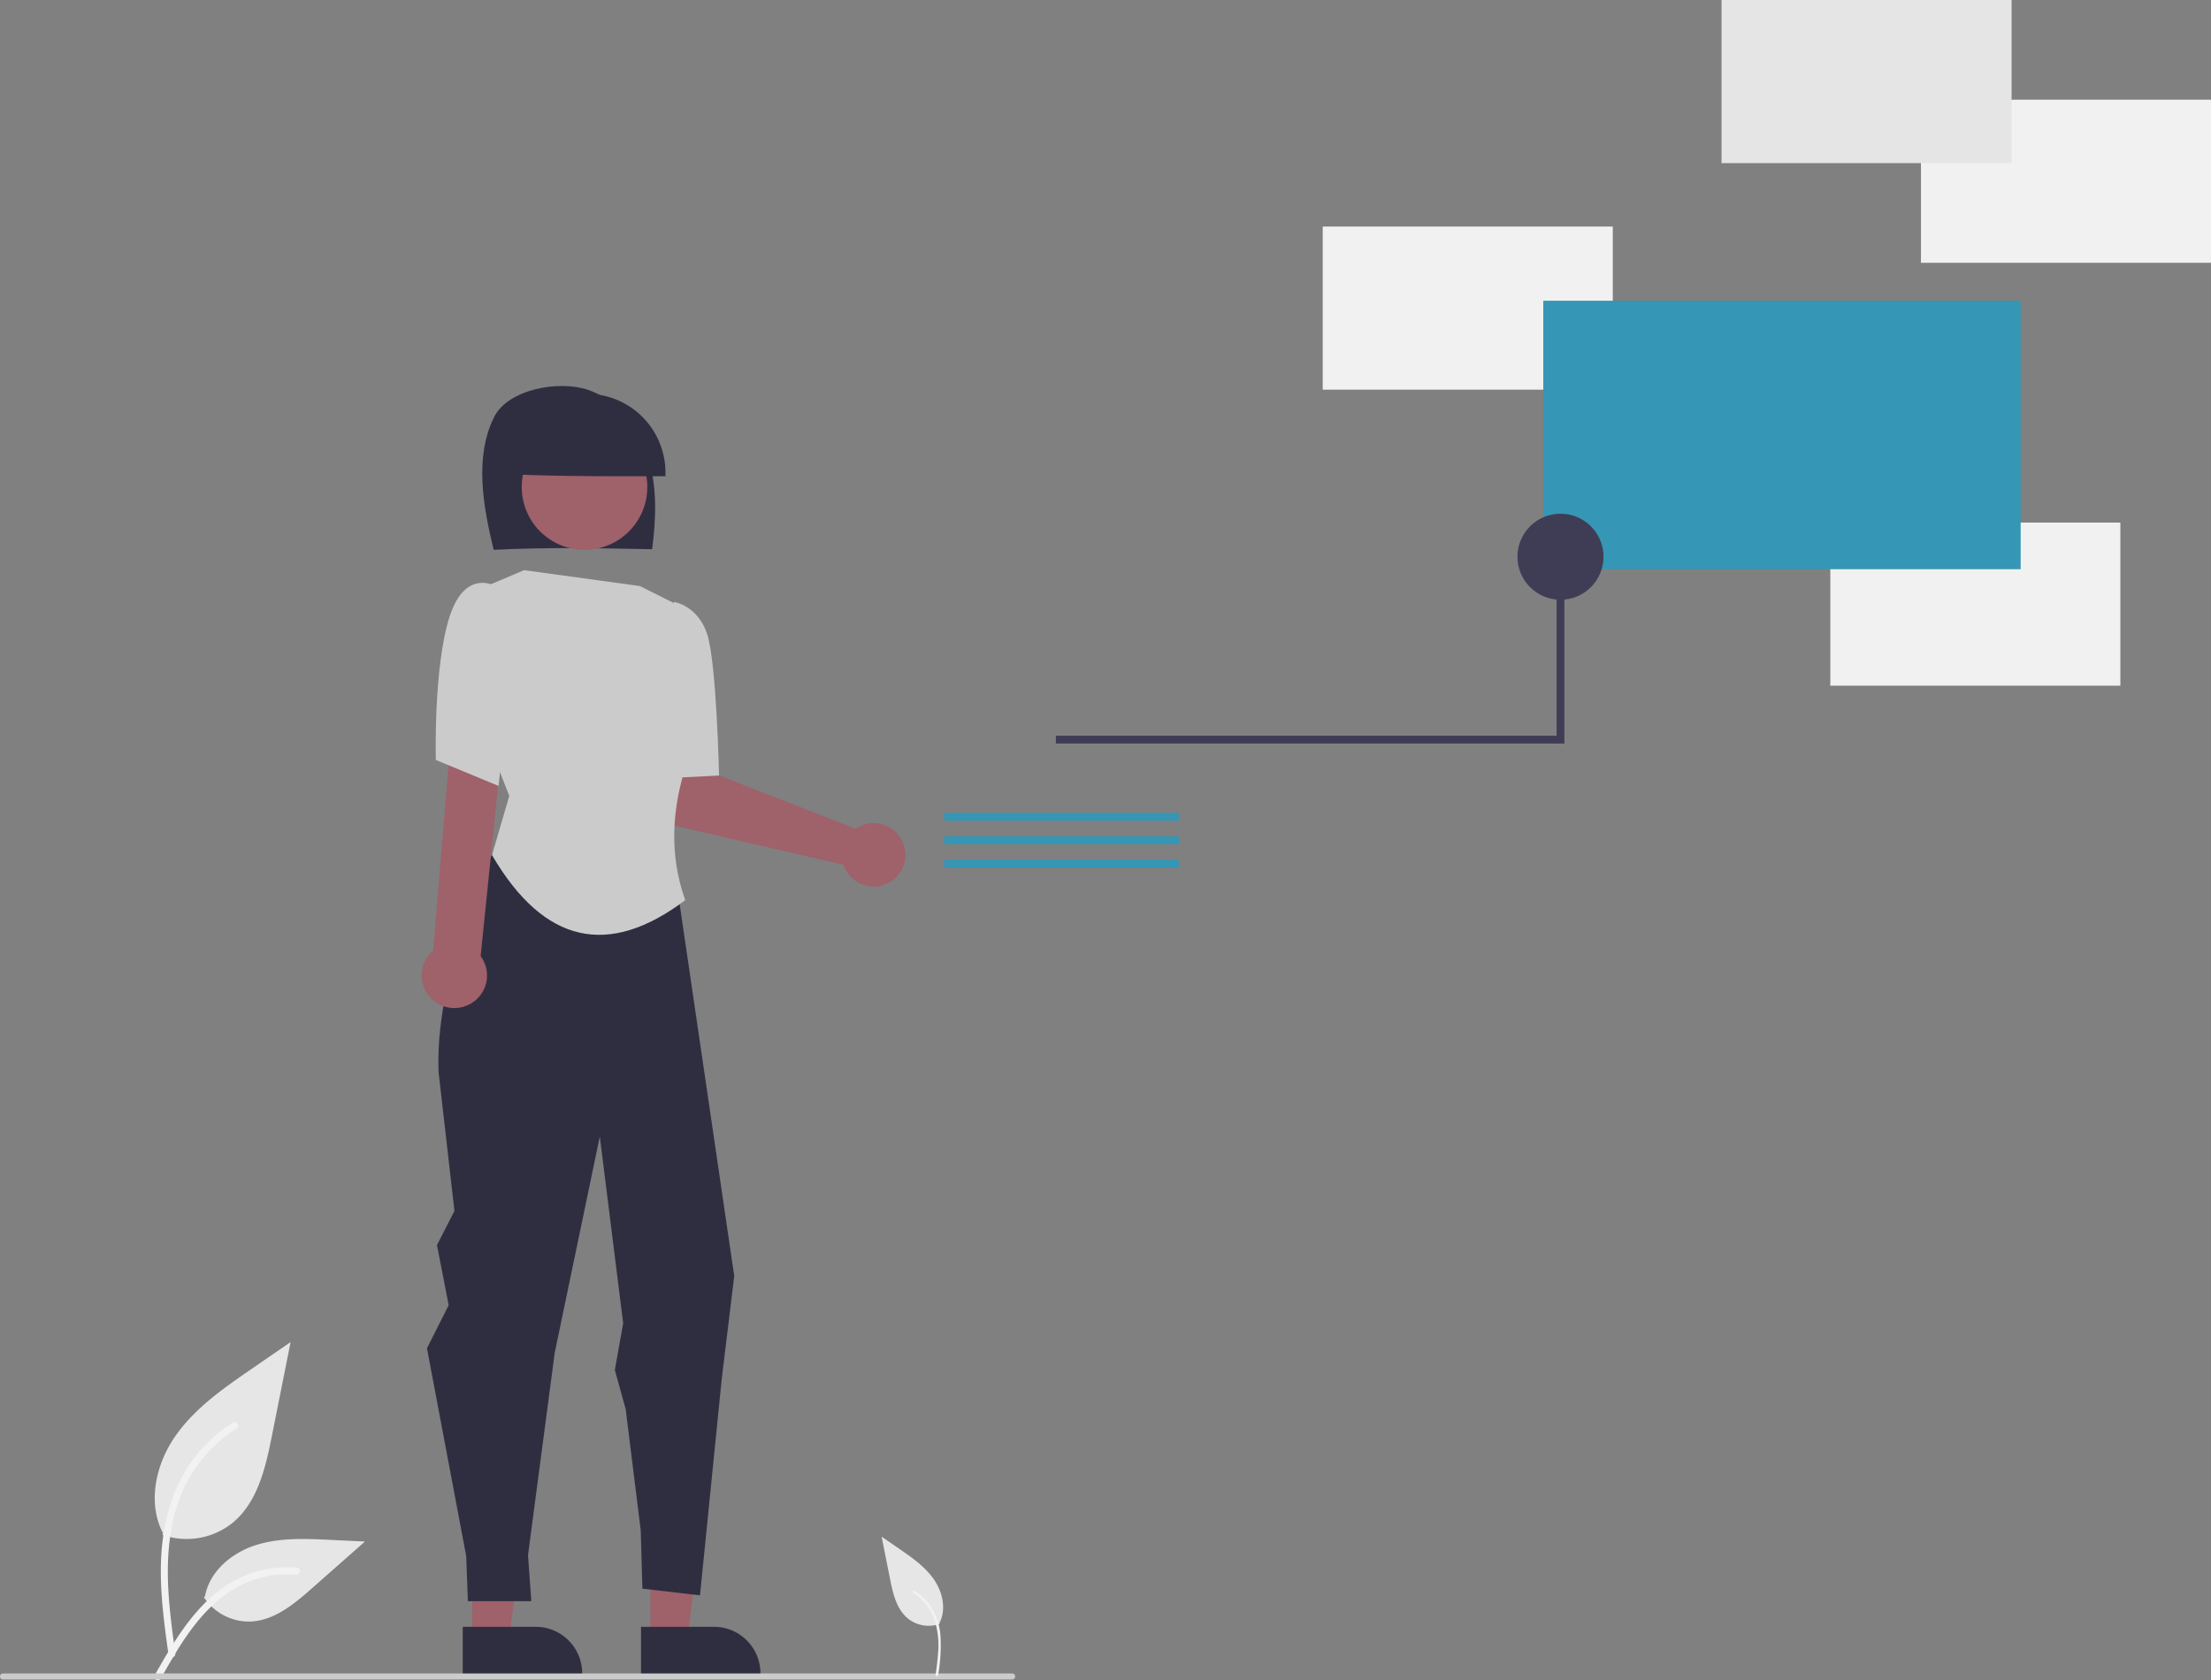
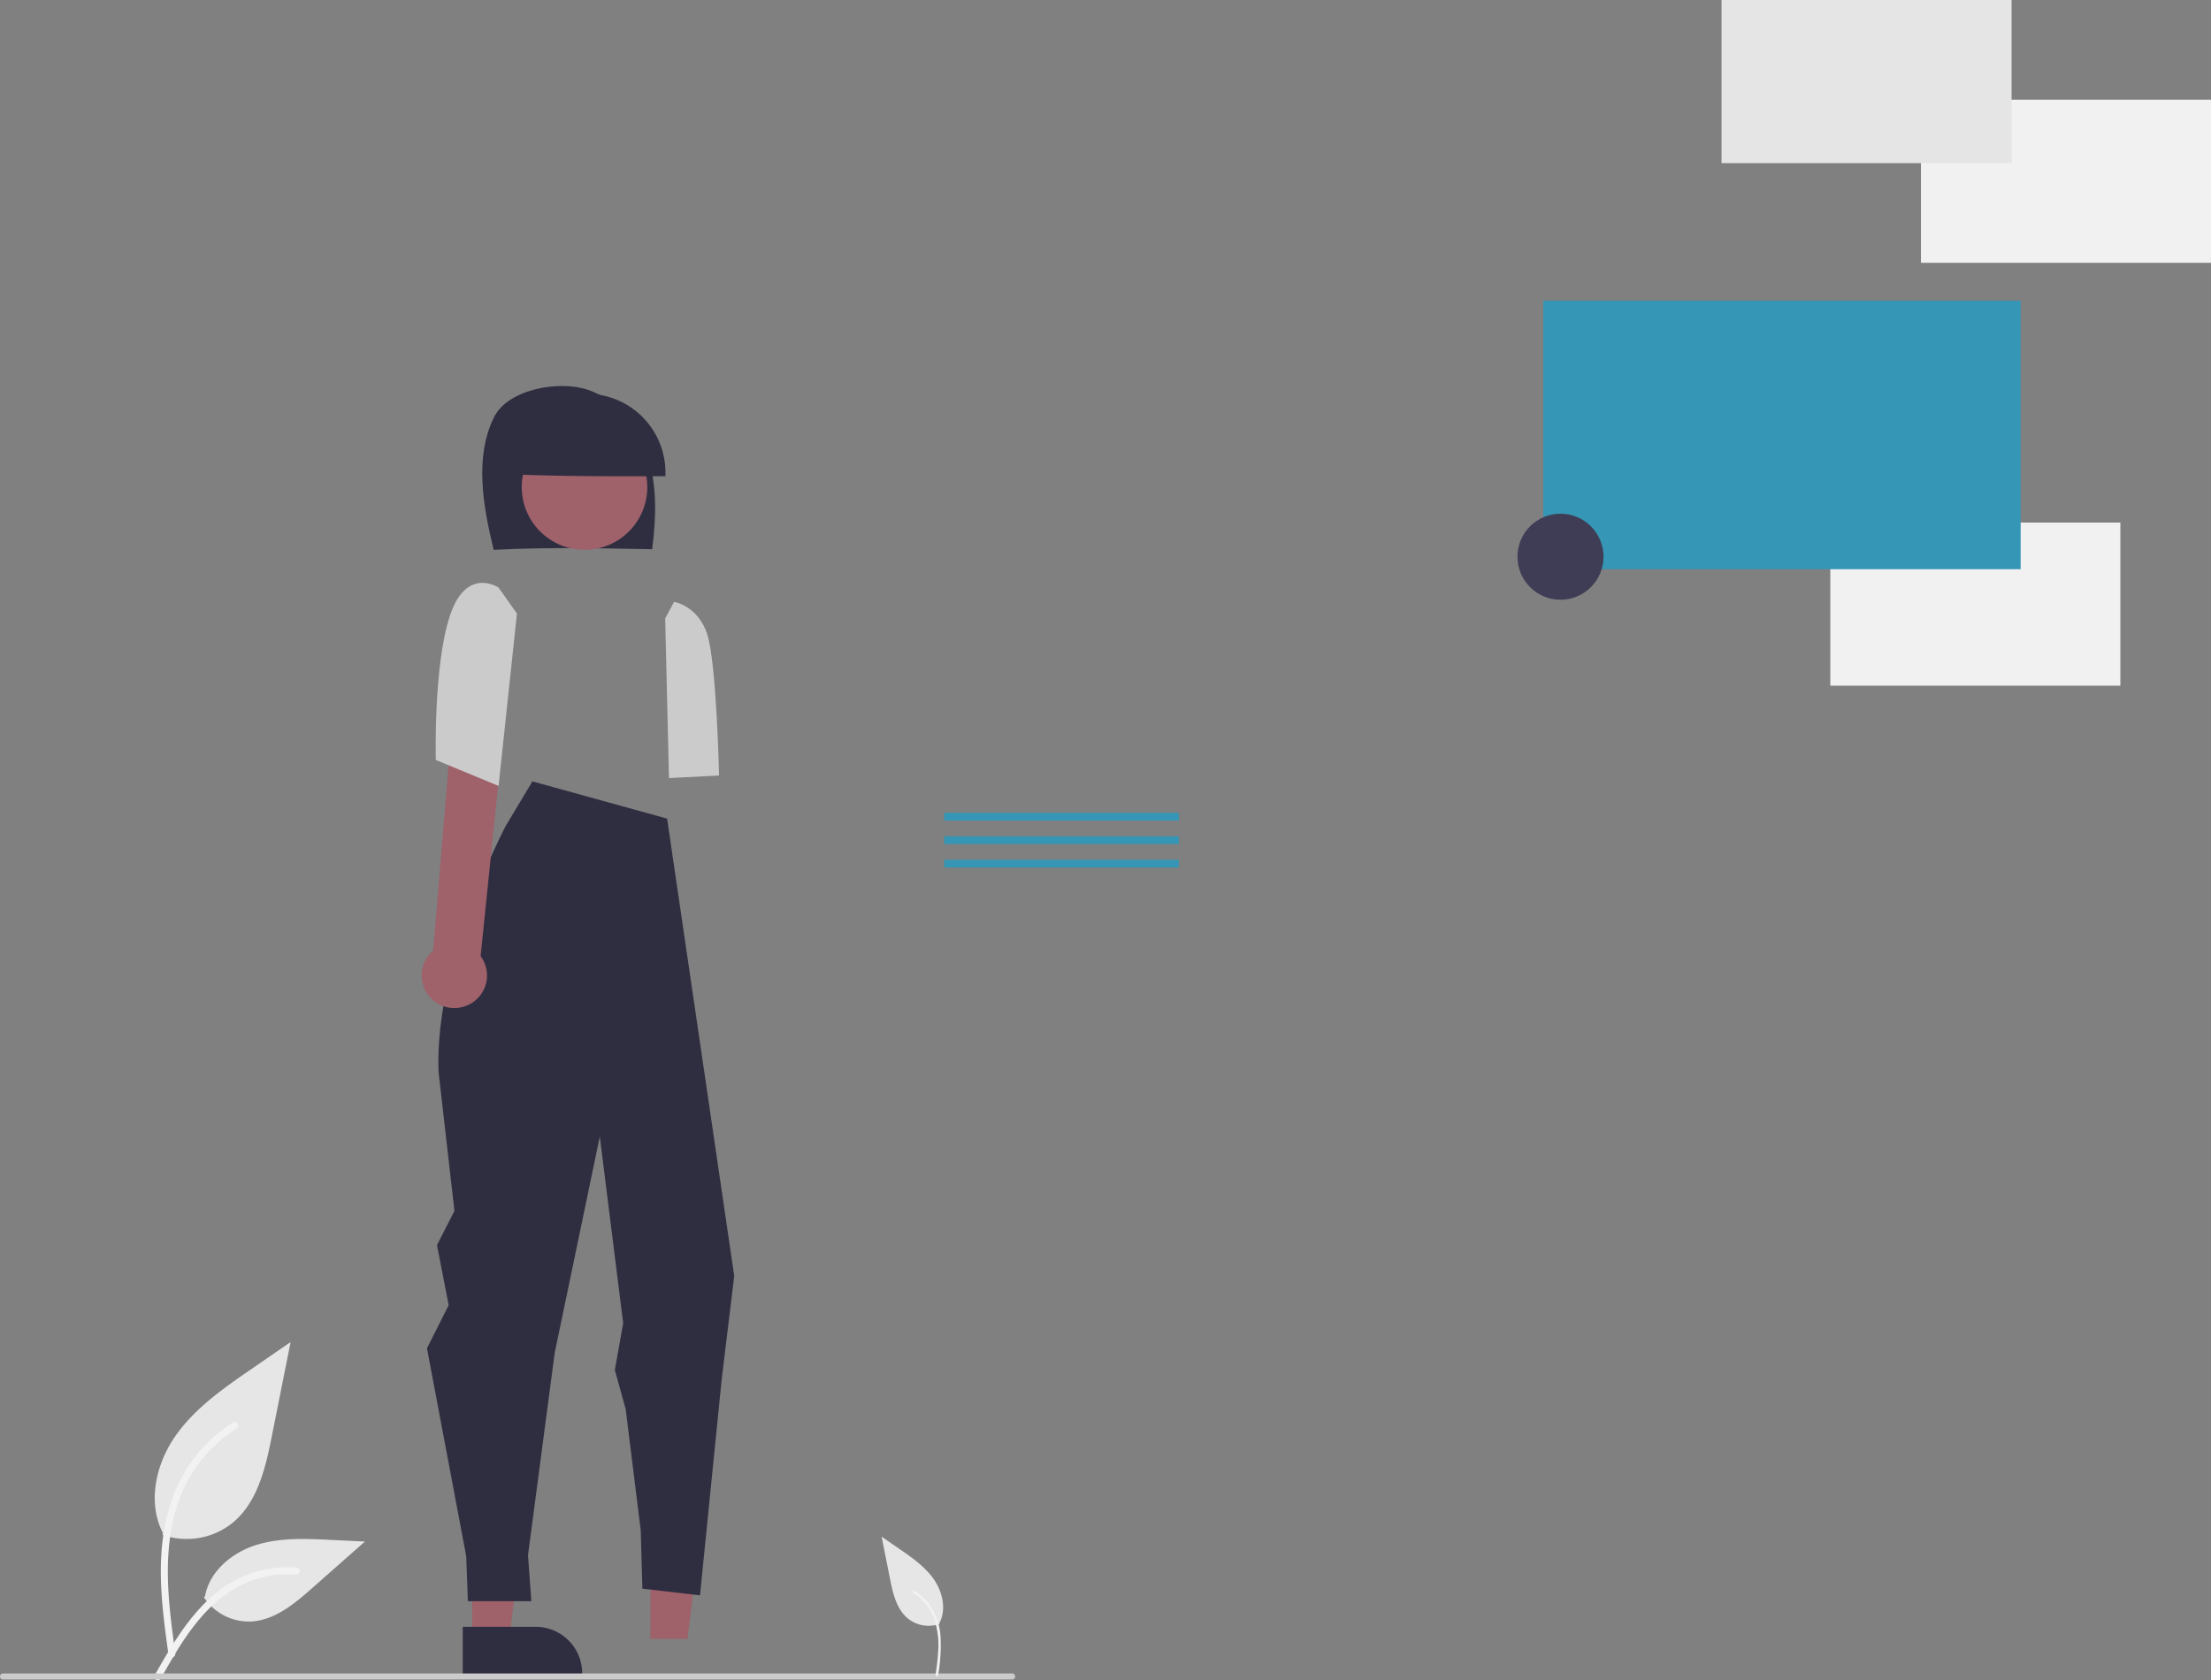
<svg xmlns="http://www.w3.org/2000/svg" data-name="Layer 1" width="731.799" height="556.201" viewBox="0 0 731.799 556.201">
  <rect x="0" y="0" width="731.799" height="556.201" fill="#808080" stroke="none" />
  <path id="fe64f6e9-4bc9-4ce0-8c86-aec21ef87072-735" data-name="Path 438" d="M287.871,680.012a24.215,24.215,0,0,0,23.383-4.119c8.19-6.874,10.758-18.196,12.847-28.682l6.18-31.017-12.938,8.908c-9.305,6.406-18.818,13.019-25.26,22.298s-9.252,21.947-4.078,31.988" transform="translate(-234.1 -171.9)" fill="#e6e6e6" />
  <path id="a765e893-01fd-4aa2-bcac-d55c1795a9aa-736" data-name="Path 439" d="M289.869,719.723c-1.628-11.864-3.304-23.881-2.159-35.872,1.015-10.649,4.264-21.049,10.878-29.579a49.206,49.206,0,0,1,12.625-11.44c1.262-.796,2.424,1.204,1.167,1.997a46.779,46.779,0,0,0-18.504,22.326c-4.029,10.246-4.675,21.416-3.982,32.3.419,6.582,1.311,13.121,2.206,19.653a1.198,1.198,0,0,1-.808,1.423,1.163,1.163,0,0,1-1.423-.808Z" transform="translate(-234.1 -171.9)" fill="#f2f2f2" />
  <path id="aa81d4a3-6213-409c-86b1-4f180b052463-737" data-name="Path 442" d="M301.59,700.687a17.825,17.825,0,0,0,15.531,8.019c7.864-.373,14.418-5.86,20.317-11.07l17.452-15.409-11.55-.553c-8.306-.398-16.827-.771-24.738,1.793s-15.208,8.726-16.654,16.915" transform="translate(-234.1 -171.9)" fill="#e6e6e6" />
  <path id="e3f50e46-e5fd-43fd-8e49-9a0885b42528-738" data-name="Path 443" d="M285.266,726.543c7.84-13.871,16.932-29.288,33.181-34.216a37.026,37.026,0,0,1,13.955-1.441c1.482.128,1.112,2.412-.367,2.285a34.398,34.398,0,0,0-22.272,5.892c-6.28,4.275-11.17,10.218-15.308,16.519-2.535,3.861-4.806,7.884-7.076,11.903C286.654,728.769,284.532,727.842,285.266,726.543Z" transform="translate(-234.1 -171.9)" fill="#f2f2f2" />
-   <path d="M518.738,445.425a10.527,10.527,0,0,0-1.43.838l-46.19-18.055-1.831-11.908-18.333.414L452.148,438.11a8,8,0,0,0,6.18,7.348l54.962,12.75a10.497,10.497,0,1,0,5.449-12.783Z" transform="translate(-234.1 -171.9)" fill="#9f616a" />
  <polygon points="215.287 542.561 227.547 542.56 233.379 495.272 215.285 495.273 215.287 542.561" fill="#9f616a" />
-   <path d="M446.26,710.457l24.144-.001h.001a15.387,15.387,0,0,1,15.386,15.386v.5l-39.531.001Z" transform="translate(-234.1 -171.9)" fill="#2f2e41" />
  <polygon points="156.287 542.561 168.547 542.56 174.379 495.272 156.285 495.273 156.287 542.561" fill="#9f616a" />
  <path d="M387.26,710.457l24.144-.001h.001a15.387,15.387,0,0,1,15.386,15.386v.5l-39.531.001Z" transform="translate(-234.1 -171.9)" fill="#2f2e41" />
  <path d="M397.496,353.926c-3.492-14.416-6.45-30.676.135-43.954,4.569-9.213,21.471-12.315,31.159-8.996s16.694,12.324,19.775,22.141,2.723,20.397,1.38,30.604C432.126,353.379,414.307,353.037,397.496,353.926Z" transform="translate(-234.1 -171.9)" fill="#2f2e41" />
  <circle cx="193.466" cy="161.244" r="20.779" fill="#9f616a" />
  <path d="M402.164,328.863a26.099,26.099,0,1,1,52.166.688C436.546,329.589,418.76,329.627,402.164,328.863Z" transform="translate(-234.1 -171.9)" fill="#2f2e41" />
  <path d="M410.321,430.582l-8.69,14.483s-23.799,44.636-22.384,81.634l5.267,46.084-5.78,11.309L382.603,603.99l-7.185,14.253,12.988,68.811.553,14.923H409.962l-1.105-15.199,8.843-67.036,14.923-71.574,7.738,61.785-2.763,15.476,3.593,12.988,4.974,40.071.553,19.344,19.068,2.211,7.185-71.574,4.145-34.15L454.9,442.9Z" transform="translate(-234.1 -171.9)" fill="#2f2e41" />
-   <path d="M407.565,360.649l-12.938,5.495-7.266,30.072L402.661,435.397l-5.719,19.577c17.313,29.615,38.742,33.918,63.959,14.926-5.337-14.984-4.566-30.391.752-46.114,0,0,13.265-12.352,3.999-28.411l-8.839-23.992-10.944-5.472Z" transform="translate(-234.1 -171.9)" fill="#cbcbcb" />
  <path d="M454.263,376.613l2.937-5.454s7.746,1.165,10.909,10.489,3.986,46.992,3.986,46.992l-16.573.839Z" transform="translate(-234.1 -171.9)" fill="#cbcbcb" />
  <path d="M389.338,504.458a10.743,10.743,0,0,0,3.842-16.018l8.033-78.54H383.852l-6.384,76.69a10.801,10.801,0,0,0,11.87,17.868Z" transform="translate(-234.1 -171.9)" fill="#9f616a" />
  <path d="M405.2,375.027l-6.084-8.601s-10.699-7.253-16.153,9.44-4.615,47.621-4.615,47.621l20.769,8.601Z" transform="translate(-234.1 -171.9)" fill="#cbcbcb" />
-   <rect x="437.799" y="75" width="96" height="54" fill="#f1f1f1" />
  <rect x="635.799" y="33" width="96" height="54" fill="#f1f1f1" />
  <rect x="605.799" y="173" width="96" height="54" fill="#f1f1f1" />
  <rect x="569.799" width="96" height="54" fill="#e5e5e5" />
  <rect x="510.799" y="99.562" width="158" height="88.875" fill="#3596b5" />
-   <polygon points="349.472 243.559 515.194 243.559 515.194 172.35 517.784 172.35 517.784 246.149 349.472 246.149 349.472 243.559" fill="#3f3d56" />
  <circle cx="516.489" cy="184.307" r="14.242" fill="#3f3d56" />
  <rect x="312.501" y="269.075" width="77.683" height="2.589" fill="#3596b5" />
  <rect x="312.501" y="276.843" width="77.683" height="2.589" fill="#3596b5" />
  <rect x="312.501" y="284.612" width="77.683" height="2.589" fill="#3596b5" />
  <path d="M569.1,727.9h-334a1,1,0,0,1,0-2h334a1,1,0,1,1,0,2Z" transform="translate(-234.1 -171.9)" fill="#cbcbcb" />
  <path id="b85f007b-e7b6-4e13-b6fb-f155293c702e-739" data-name="Path 461" d="M545.094,709.504A10.96,10.96,0,0,1,534.511,707.64c-3.707-3.111-4.87-8.237-5.815-12.983l-2.797-14.038,5.856,4.032c4.211,2.9,8.517,5.892,11.433,10.092s4.189,9.934,1.846,14.478" transform="translate(-234.1 -171.9)" fill="#e6e6e6" />
  <path id="bf0c6bb3-9f06-4268-ab5b-3bc4101d86d1-740" data-name="Path 462" d="M544.594,726.501a56.667,56.667,0,0,0,.787-13.053,20.529,20.529,0,0,0-3.959-10.764,17.905,17.905,0,0,0-4.594-4.163c-.46-.289-.882.438-.425.727a17.022,17.022,0,0,1,6.733,8.124,27.253,27.253,0,0,1,1.447,11.754c-.153,2.395-.476,4.774-.803,7.151a.434.434,0,0,0,.294.518.423.423,0,0,0,.518-.294Z" transform="translate(-234.1 -171.9)" fill="#f2f2f2" />
</svg>